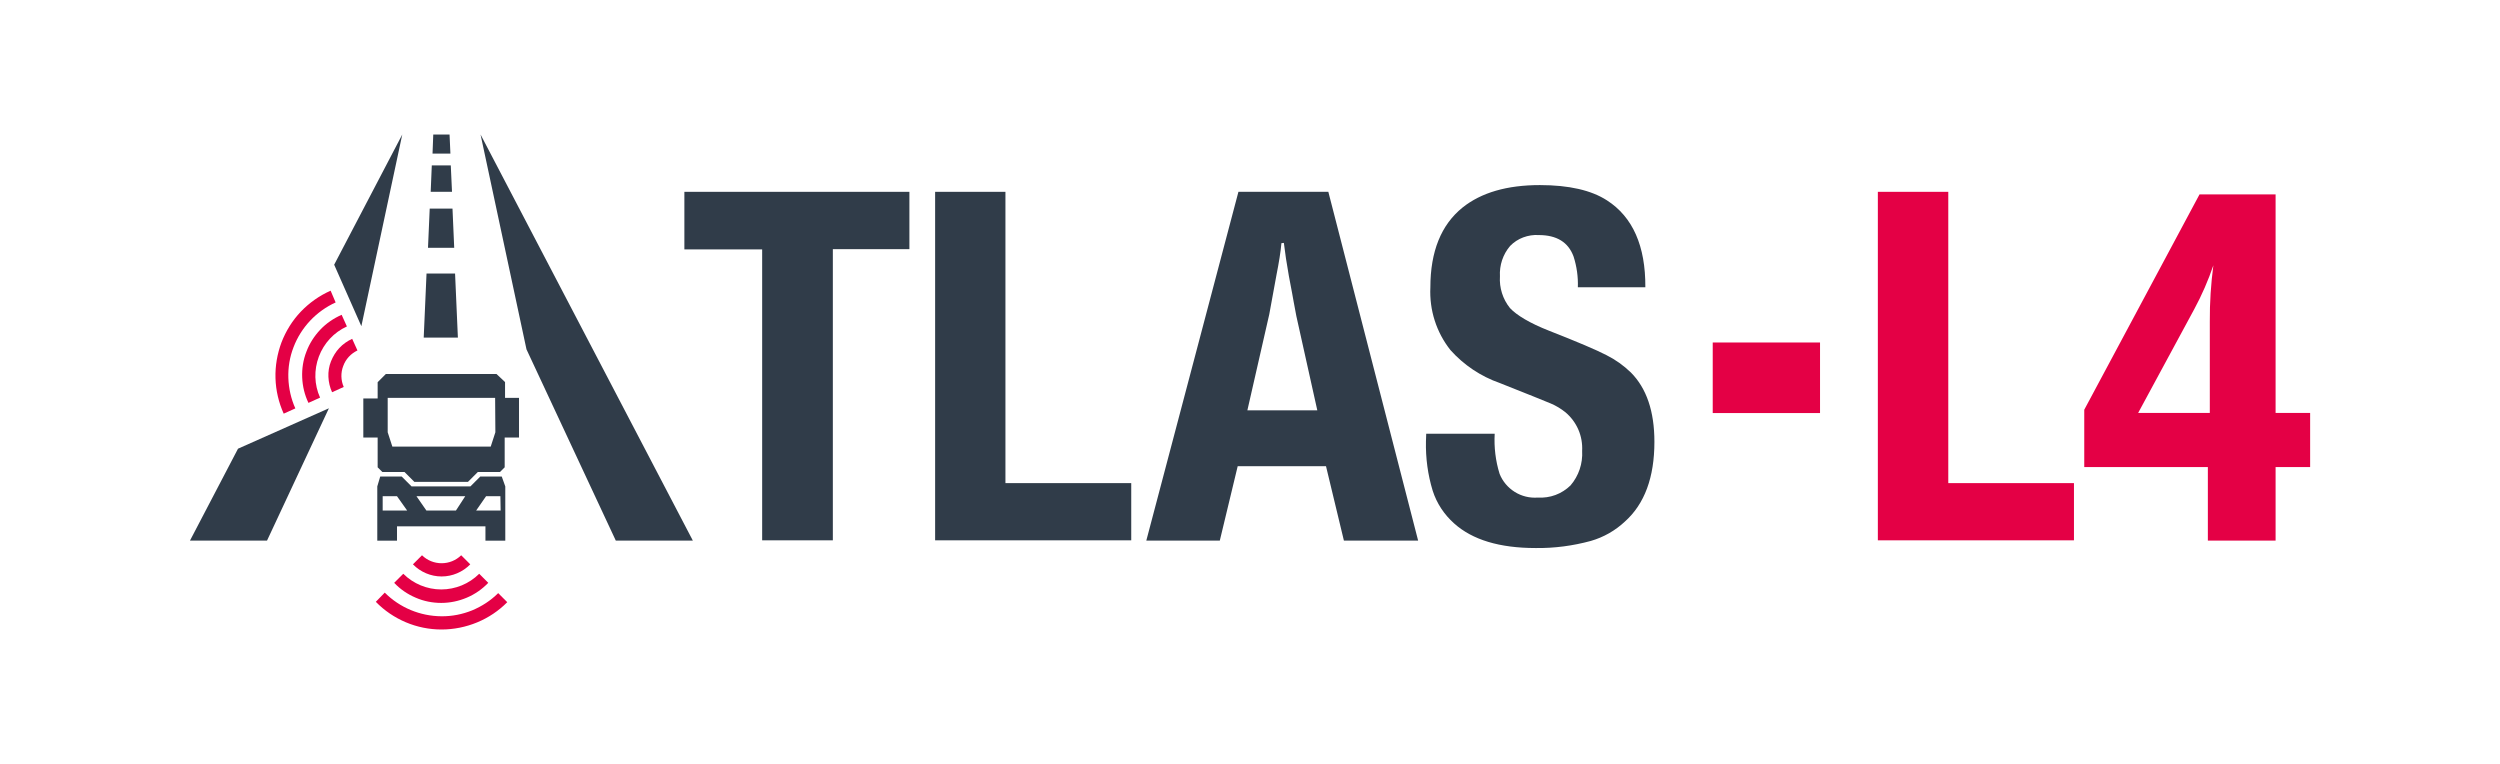
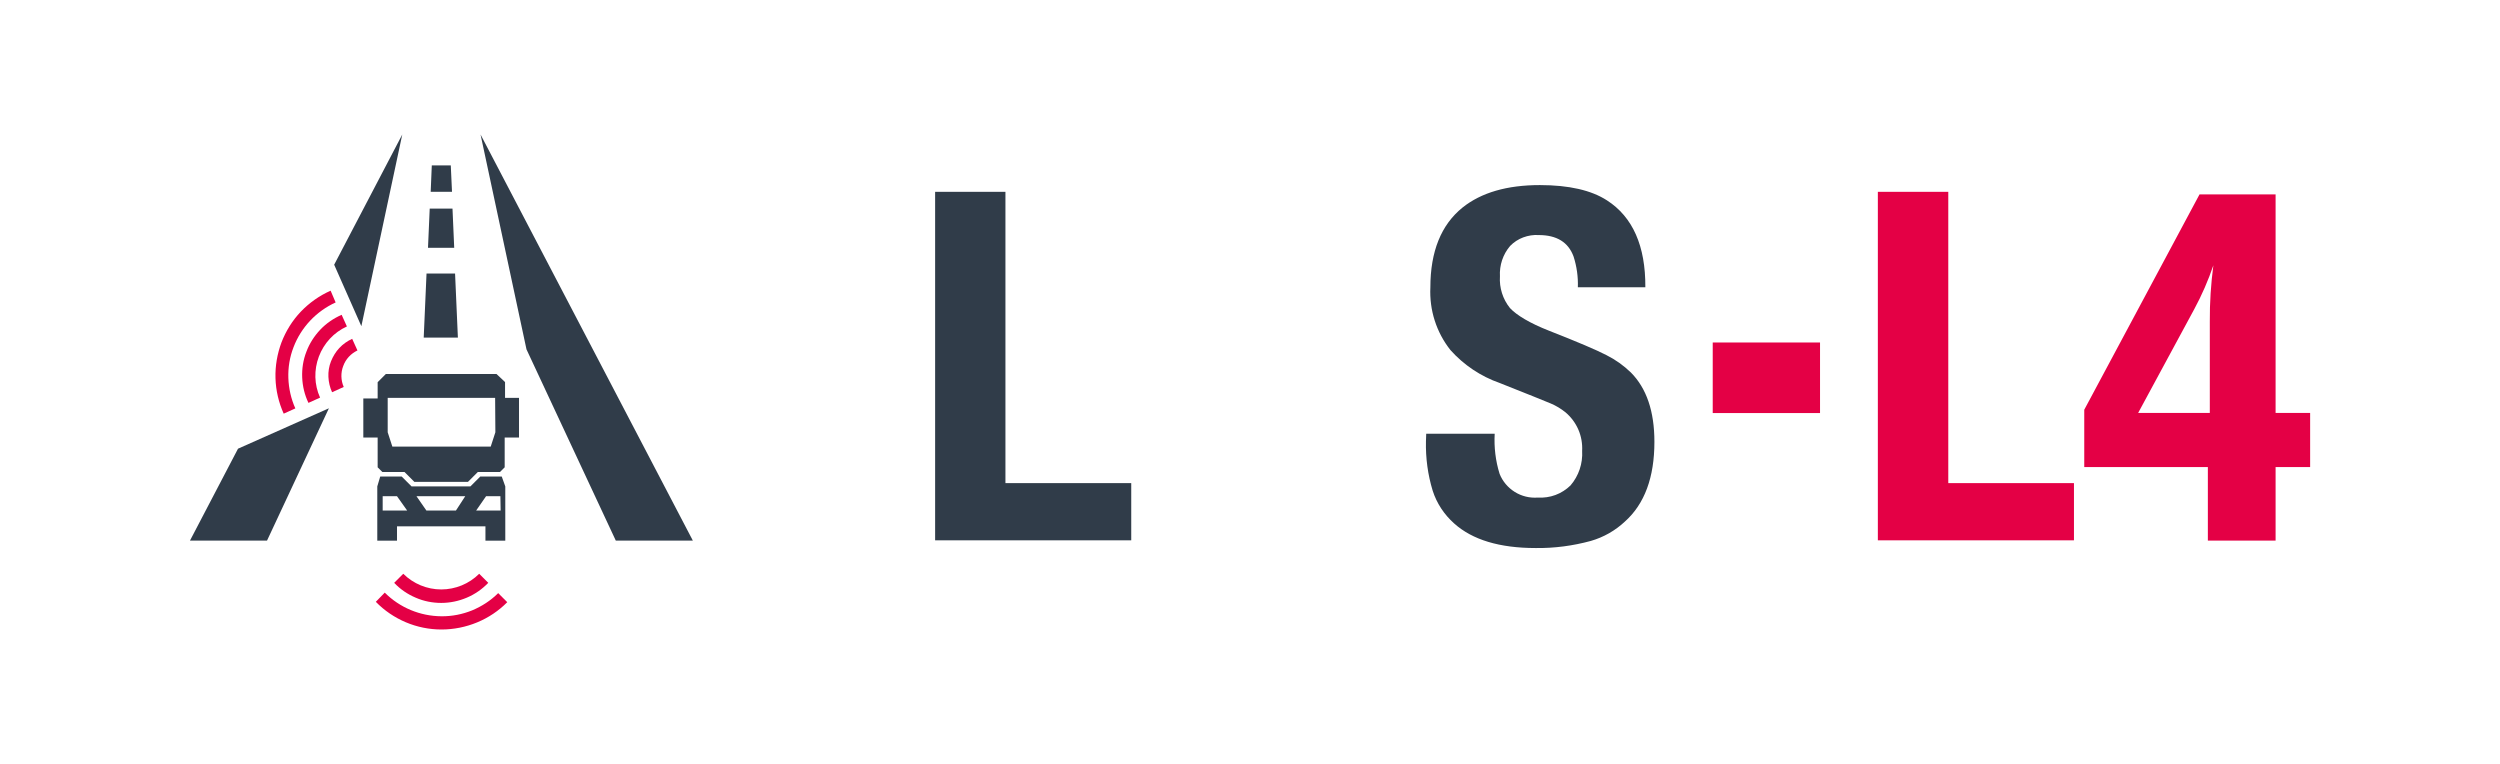
<svg xmlns="http://www.w3.org/2000/svg" version="1.1" id="Layer_1" x="0px" y="0px" viewBox="0 0 204.09 62.36" style="enable-background:new 0 0 204.09 62.36;" xml:space="preserve">
  <style type="text/css">
	.st0{fill:#303C49;}
	.st1{fill:#E40045;}
	.st2{fill-rule:evenodd;clip-rule:evenodd;fill:#303C49;}
	.st3{fill-rule:evenodd;clip-rule:evenodd;fill:#E40045;}
</style>
  <g>
-     <polygon class="st0" points="55.87,15.66 74.24,15.66 74.24,20.34 67.99,20.34 67.99,44.11 62.22,44.11 62.22,20.36 55.87,20.36     " />
    <polygon class="st0" points="76.34,15.66 82.08,15.66 82.08,39.44 92.35,39.44 92.35,44.11 76.34,44.11  " />
-     <path class="st0" d="M104.61,19.85c-0.06,0.69-0.2,1.57-0.41,2.63l-0.58,3.17l-1.79,7.85h5.71l-1.71-7.69   c-0.04-0.17-0.11-0.55-0.22-1.17c-0.04-0.22-0.16-0.92-0.39-2.1c-0.18-1.01-0.32-1.92-0.41-2.71L104.61,19.85z M101.1,15.66h7.34   l7.33,28.47h-6.06l-1.46-6.07h-7.21l-1.46,6.07h-6L101.1,15.66z" />
    <path class="st0" d="M116.43,35.41h5.59c-0.06,1.1,0.07,2.21,0.4,3.27c0.24,0.61,0.68,1.13,1.24,1.48   c0.56,0.35,1.22,0.51,1.88,0.46c0.49,0.03,0.98-0.04,1.44-0.21c0.46-0.17,0.88-0.44,1.23-0.78c0.67-0.78,1.01-1.79,0.95-2.82   c0.03-0.59-0.07-1.19-0.31-1.74c-0.24-0.55-0.6-1.03-1.05-1.41c-0.36-0.29-0.77-0.54-1.2-0.72c-0.45-0.19-1.84-0.75-4.16-1.67   c-1.55-0.54-2.94-1.47-4.03-2.69c-1.15-1.45-1.73-3.27-1.64-5.12c0-2.93,0.88-5.11,2.63-6.52c1.53-1.22,3.63-1.83,6.31-1.83   c2.37,0,4.2,0.42,5.48,1.25c2.1,1.35,3.15,3.72,3.13,7.09h-5.51c0.03-0.85-0.09-1.7-0.35-2.51c-0.43-1.17-1.38-1.75-2.84-1.75   c-0.43-0.03-0.86,0.04-1.27,0.19c-0.4,0.15-0.77,0.39-1.07,0.7c-0.59,0.69-0.88,1.58-0.83,2.48c-0.06,0.93,0.23,1.86,0.82,2.59   c0.54,0.58,1.61,1.23,3.19,1.85c2.32,0.91,3.87,1.57,4.68,1.99c0.74,0.37,1.41,0.85,2,1.42c1.28,1.29,1.92,3.17,1.92,5.66   c0,2.9-0.8,5.07-2.41,6.51c-0.79,0.74-1.74,1.28-2.78,1.58c-1.47,0.4-2.98,0.6-4.5,0.58c-2.95,0-5.17-0.67-6.66-2.01   c-0.81-0.72-1.42-1.64-1.75-2.67c-0.4-1.31-0.58-2.67-0.55-4.03L116.43,35.41z" />
    <rect x="139.82" y="27.96" class="st1" width="8.76" height="5.76" />
    <polygon class="st1" points="153.3,15.66 159.05,15.66 159.05,39.44 169.31,39.44 169.31,44.11 153.3,44.11  " />
    <path class="st1" d="M174.55,33.71h5.85v-7.46c-0.01-1.54,0.09-3.07,0.29-4.59c-0.42,1.24-0.94,2.43-1.56,3.58L174.55,33.71z    M170.15,38.13v-4.68l9.41-17.58h6.21v17.84h2.82v4.42h-2.82v6h-5.53v-6H170.15z" />
    <polygon class="st0" points="37.38,27.56 34.59,27.56 34.82,22.33 37.15,22.33  " />
    <polygon class="st0" points="37.08,20.23 34.94,20.23 35.08,17.03 36.94,17.03  " />
    <polygon class="st0" points="36.9,15.66 35.16,15.66 35.25,13.5 36.8,13.5  " />
-     <polygon class="st0" points="36.77,12.54 35.31,12.54 35.37,10.98 36.7,10.98  " />
    <polygon class="st0" points="39.23,10.98 42.98,28.52 50.27,44.13 56.56,44.13  " />
    <path class="st2" d="M40.42,32.48h-8.77v2.81l0.38,1.17h8.03l0.38-1.17L40.42,32.48z M40.52,30.52l0.71,0.67v1.29h1.14v3.24H41.2   v2.43l-0.38,0.38h-1.81l-0.81,0.81h-4.37l-0.81-0.81h-1.81l-0.38-0.38v-2.43h-1.17v-3.19h1.17V31.2l0.67-0.67h9.03L40.52,30.52z    M40.85,40.51h-1.17l-0.81,1.17h2L40.85,40.51z M37.22,41.68l0.76-1.17H34l0.81,1.17H37.22z M32.41,40.51h-1.17v1.17h2L32.41,40.51   z M32.79,38.9l0.81,0.81h4.8l0.81-0.81h1.75l0.29,0.81v4.43h-1.62v-1.17h-7.22v1.17H30.8v-4.43l0.24-0.81H32.79z" />
-     <path class="st3" d="M31.41,48.38c1.23,1.23,2.89,1.92,4.63,1.93c0.86,0.01,1.71-0.16,2.5-0.48c0.79-0.33,1.52-0.8,2.13-1.41   l0.74,0.74c-0.7,0.71-1.54,1.27-2.46,1.65c-0.92,0.38-1.91,0.58-2.91,0.58c-1,0-1.99-0.2-2.91-0.59s-1.75-0.95-2.45-1.67   L31.41,48.38z" />
+     <path class="st3" d="M31.41,48.38c1.23,1.23,2.89,1.92,4.63,1.93c0.86,0.01,1.71-0.16,2.5-0.48c0.79-0.33,1.52-0.8,2.13-1.41   l0.74,0.74c-0.7,0.71-1.54,1.27-2.46,1.65c-0.92,0.38-1.91,0.58-2.91,0.58c-1,0-1.99-0.2-2.91-0.59s-1.75-0.95-2.45-1.67   z" />
    <path class="st3" d="M39.12,46.84l0.74,0.74c-0.5,0.52-1.09,0.93-1.75,1.21c-0.66,0.28-1.37,0.43-2.09,0.43   c-0.72,0-1.43-0.14-2.09-0.43c-0.66-0.28-1.26-0.69-1.75-1.21l0.74-0.74c0.83,0.82,1.94,1.28,3.1,1.28   C37.18,48.12,38.3,47.66,39.12,46.84z" />
-     <path class="st3" d="M37.65,45.33l0.74,0.74c-0.3,0.31-0.67,0.56-1.07,0.73s-0.83,0.26-1.27,0.26c-0.44,0-0.87-0.09-1.27-0.26   c-0.4-0.17-0.77-0.42-1.07-0.73l0.74-0.74c0.43,0.42,1,0.65,1.6,0.65C36.65,45.98,37.22,45.75,37.65,45.33z" />
    <polygon class="st0" points="27.28,21.61 29.5,26.63 32.84,10.98  " />
    <polygon class="st0" points="19.43,36.63 15.51,44.13 21.8,44.13 26.85,33.33  " />
    <path class="st3" d="M27.4,24.69c-1.58,0.72-2.82,2.03-3.44,3.66c-0.31,0.8-0.45,1.66-0.42,2.51c0.03,0.86,0.22,1.7,0.57,2.48   l-0.95,0.43c-0.41-0.91-0.64-1.89-0.67-2.89c-0.03-1,0.14-1.99,0.49-2.93c0.36-0.93,0.89-1.79,1.58-2.51   c0.69-0.72,1.51-1.3,2.43-1.71L27.4,24.69z" />
    <path class="st3" d="M26.13,32.46l-0.95,0.43c-0.31-0.65-0.48-1.35-0.51-2.07c-0.03-0.72,0.08-1.43,0.34-2.1   c0.25-0.67,0.64-1.28,1.13-1.8c0.49-0.52,1.09-0.93,1.75-1.22l0.43,0.95c-1.06,0.48-1.88,1.37-2.29,2.46S25.65,31.4,26.13,32.46z" />
    <path class="st3" d="M28.06,31.59l-0.95,0.43c-0.18-0.39-0.28-0.82-0.3-1.25s0.05-0.87,0.21-1.27s0.39-0.78,0.68-1.09   c0.3-0.32,0.66-0.57,1.05-0.75l0.43,0.95c-0.54,0.26-0.96,0.71-1.16,1.27C27.81,30.42,27.82,31.04,28.06,31.59z" />
  </g>
</svg>